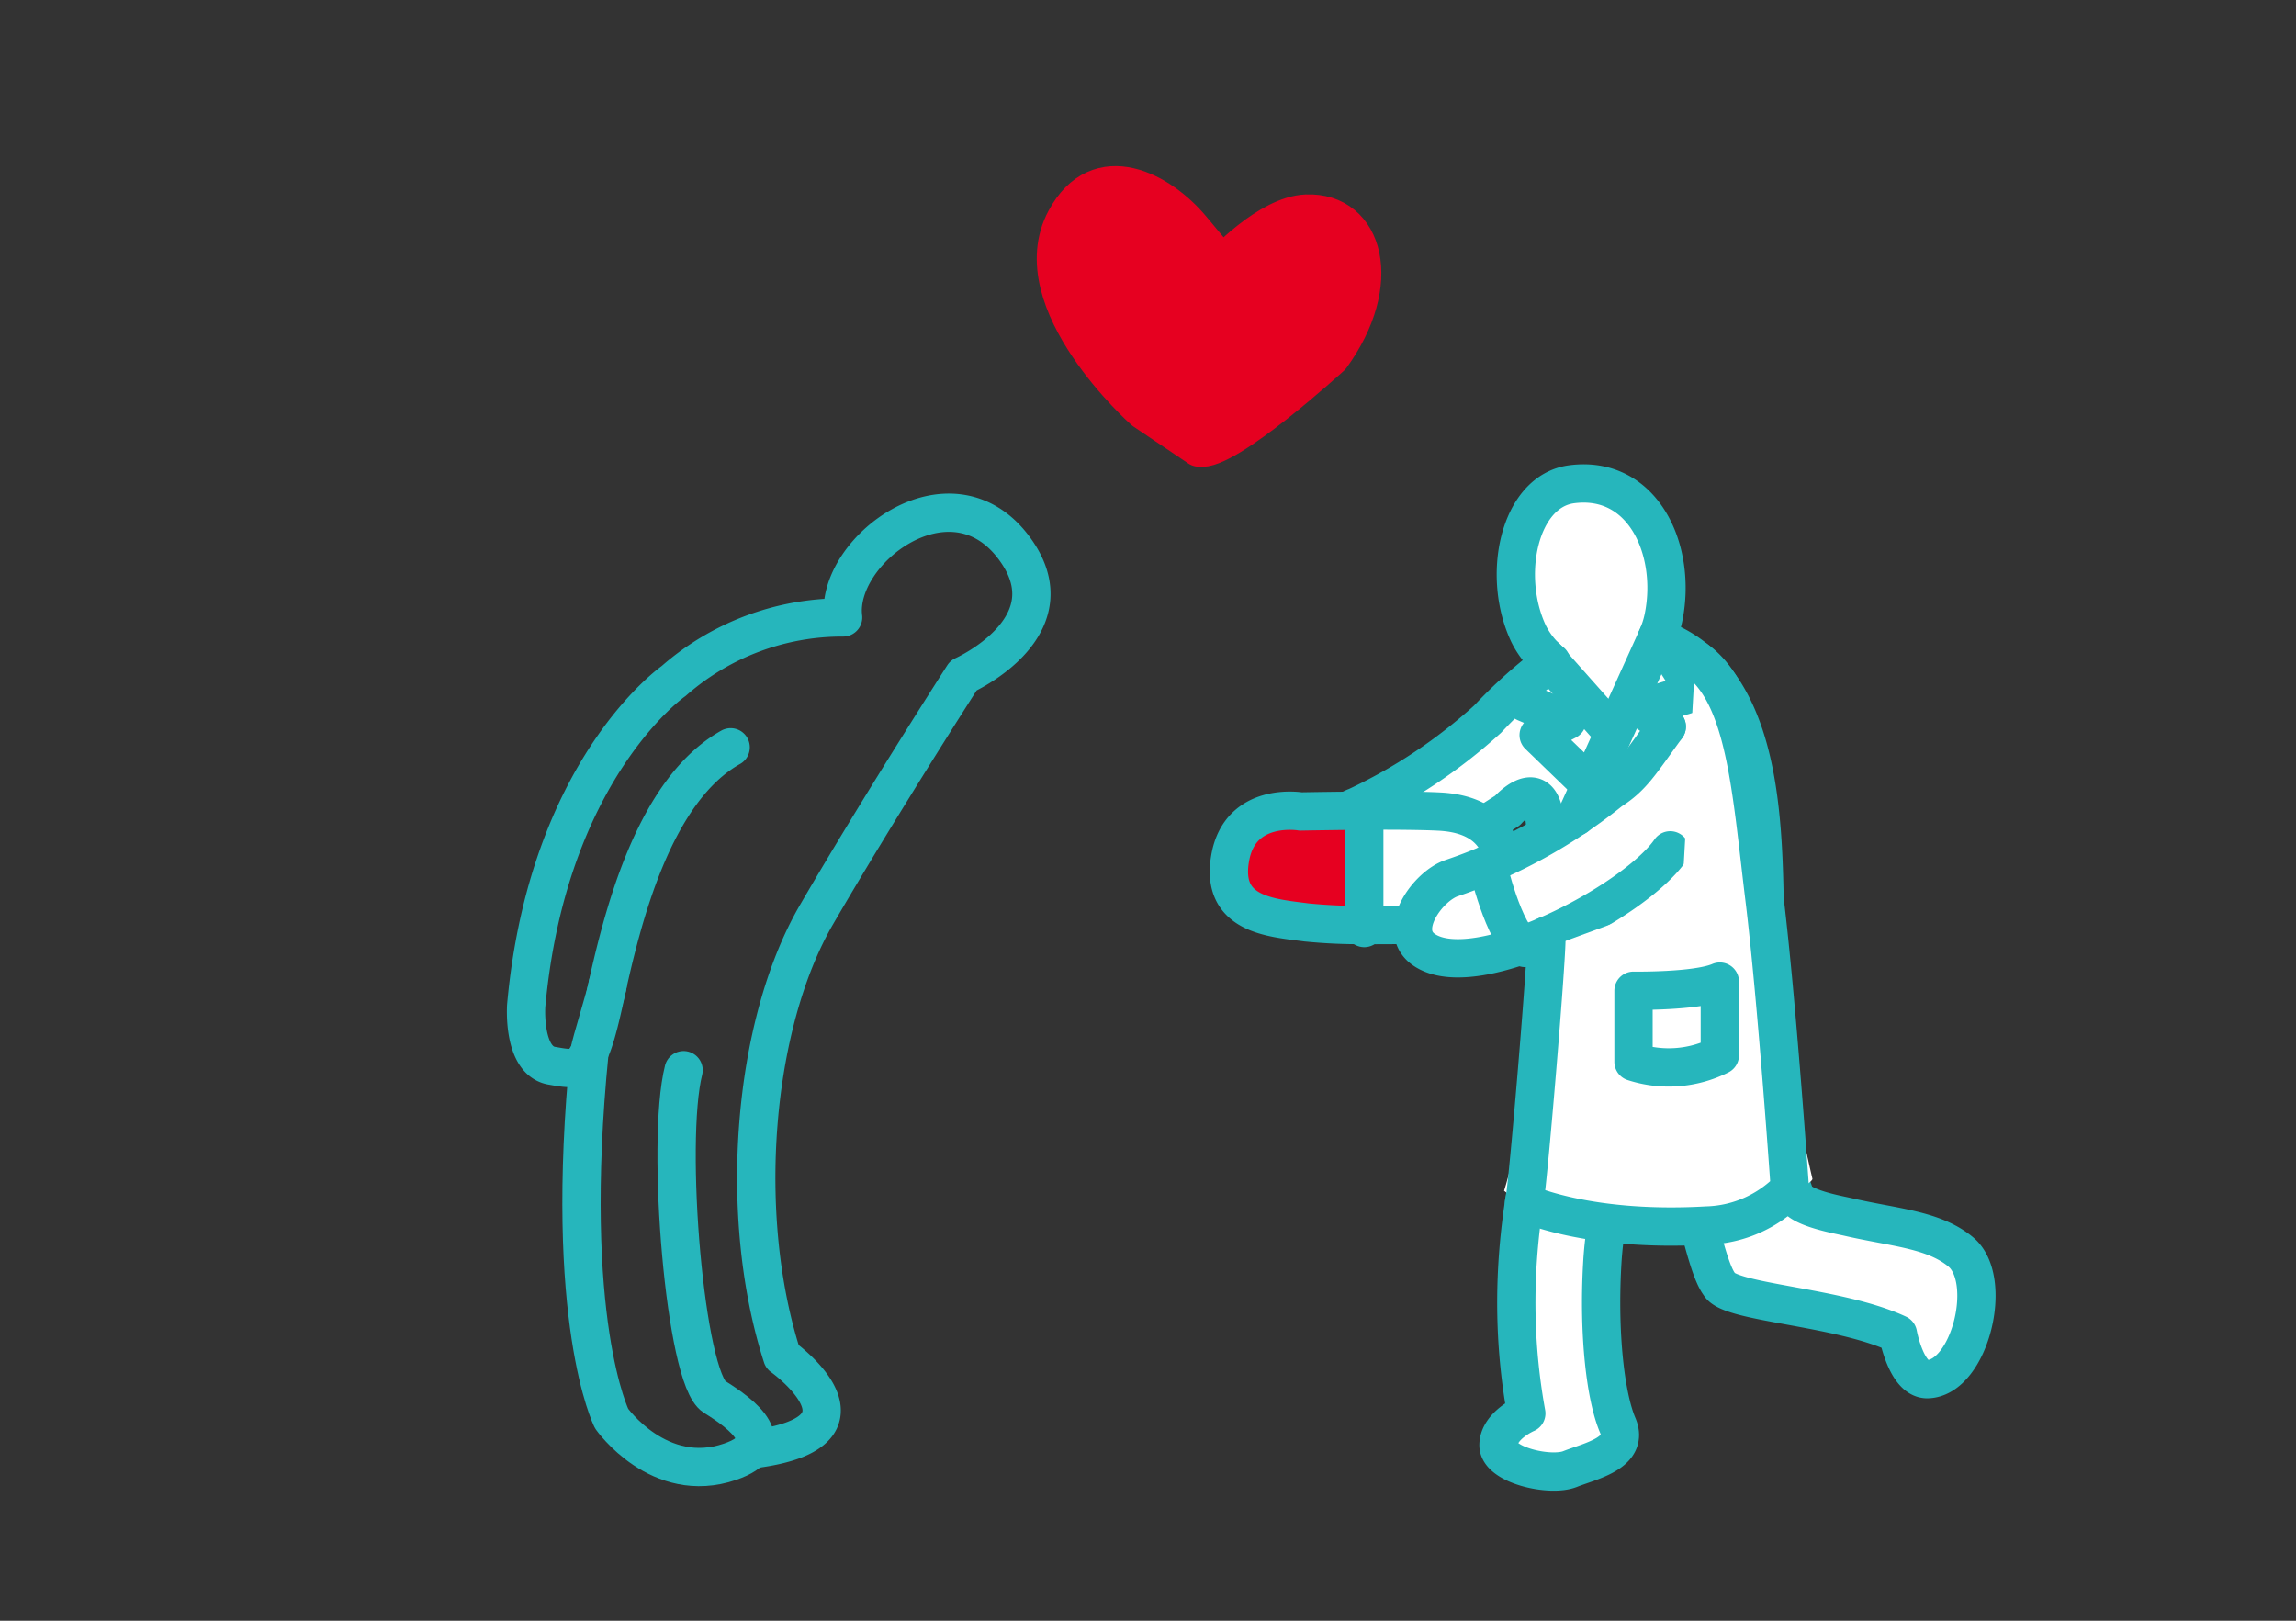
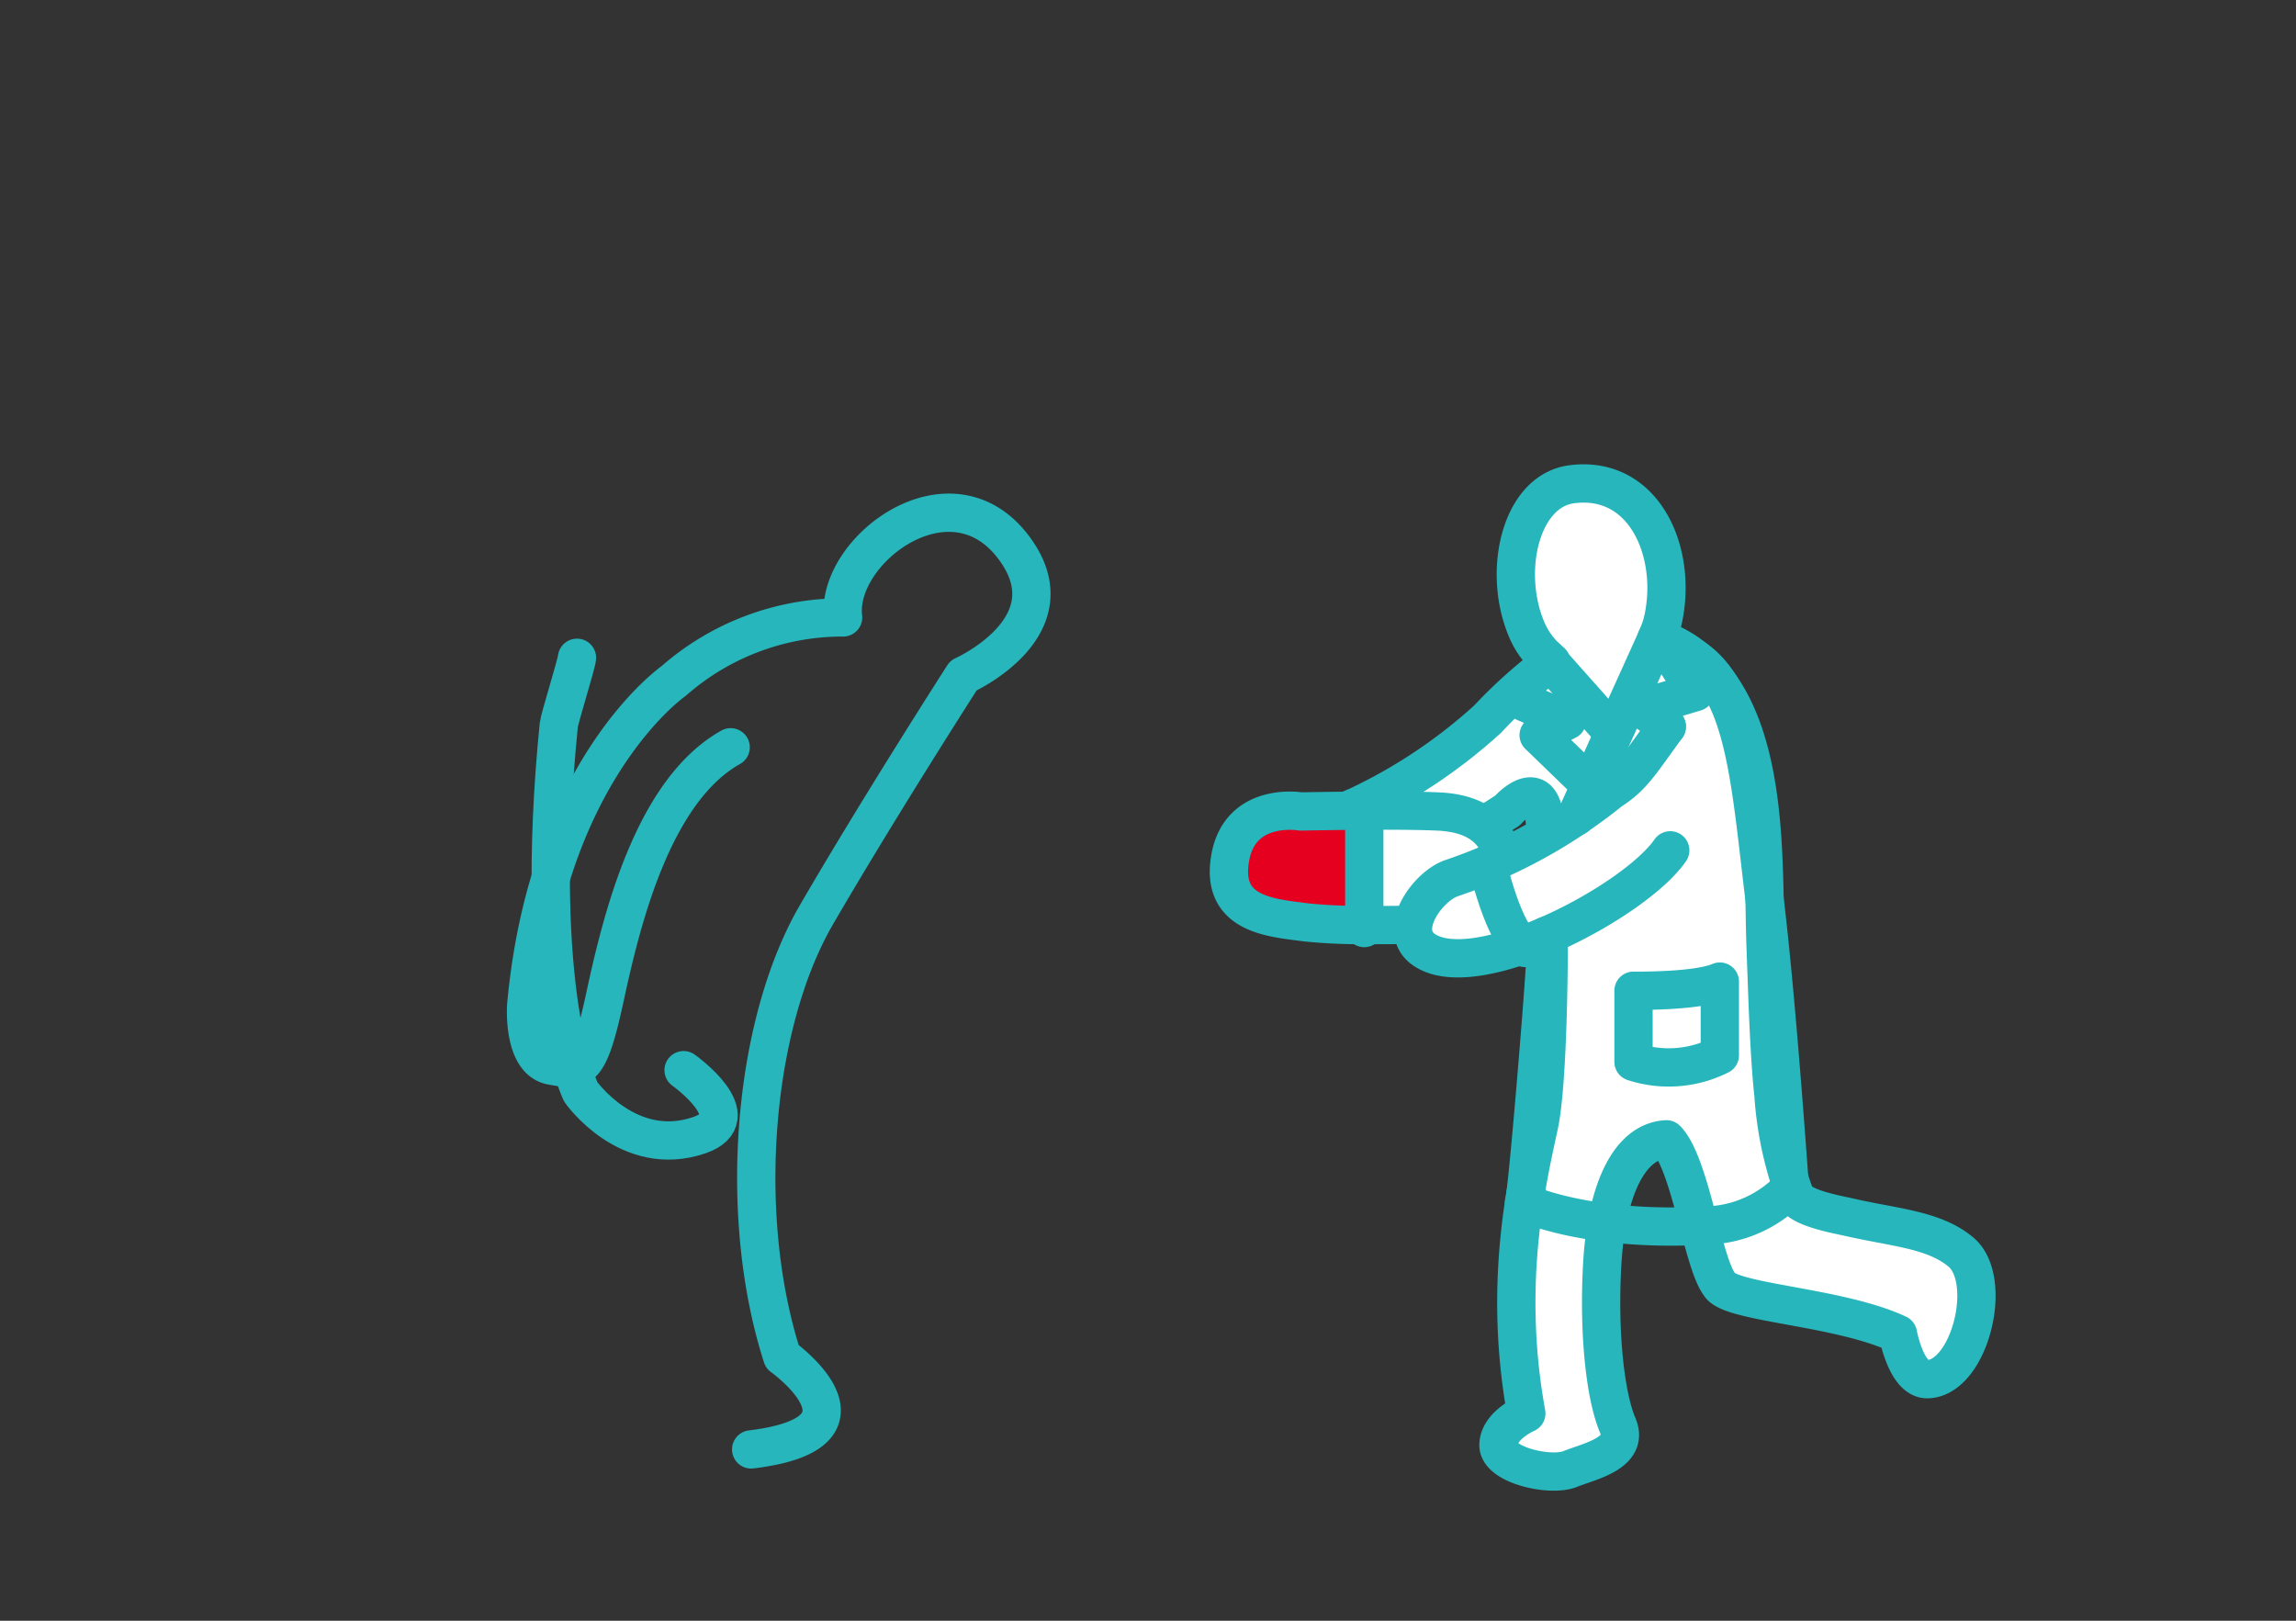
<svg xmlns="http://www.w3.org/2000/svg" id="layout" width="170" height="120" viewBox="0 0 170 120">
  <rect x="0" y="0" width="170" height="120" fill="#333333" stroke="none" />
  <defs>
    <style>.cls-1{fill:none;}.cls-1,.cls-5{stroke:#26b6bc;}.cls-1,.cls-2,.cls-5{stroke-linecap:round;stroke-linejoin:round;stroke-width:2.835px;}.cls-2,.cls-4{fill:#e60020;}.cls-2{stroke:#e60020;}.cls-3,.cls-5{fill:#fff;}</style>
  </defs>
  <title>cooperation_img6</title>
  <path class="cls-1" d="M55.618,107.316c10.208-1.241,2.3-6.873,2.3-6.873-3.351-10.419-2.206-24.563,2.54-32.727S71.334,50.021,71.334,50.021s8.187-3.647,3.677-9.543c-4.707-6.154-13.184.317-12.586,5.236a18.92,18.92,0,0,0-12.552,4.712S40.557,56.9,38.96,74.465c0,0-.28,4.062,1.889,4.44s2.713.623,3.957-5.15,3.577-15.22,9.293-18.424" />
-   <path class="cls-1" d="M50.614,79.237c-1.346,5.355.118,22.844,2.277,24.179s4.955,3.515,1.162,4.813c-5.254,1.8-8.767-3.194-8.767-3.194s-3.622-7.2-1.637-27.169c.049-.495,1.31-4.5,1.349-4.985" />
-   <path class="cls-2" d="M84.693,30.389s-9.058-8.054-5.807-14.118c2.475-4.623,7.045-2.085,9.326.649l2.28,2.733s3.41-3.734,6.242-3.841c4.309-.16,5.765,5.144,1.822,10.584,0,0-7.812,7.144-9.781,6.744Z" />
+   <path class="cls-1" d="M50.614,79.237s4.955,3.515,1.162,4.813c-5.254,1.8-8.767-3.194-8.767-3.194s-3.622-7.2-1.637-27.169c.049-.495,1.31-4.5,1.349-4.985" />
  <path class="cls-3" d="M145.174,92.689c-2.008-1.666-4.916-1.793-8.326-2.581-.751-.173-3.594-.664-3.935-1.574a26.368,26.368,0,0,1-1.6-7.442c-.332-3.1-.445-7.259-.587-11.078-.253-6.817.59-19.413-7.646-22.648,0,0-.17-.013-.455-.025a6.925,6.925,0,0,0,.548-1.639c1-4.947-1.489-10.541-6.8-9.847-3.911.51-5.232,6.819-3.173,11.111a6.267,6.267,0,0,0,1.664,2.056,35.685,35.685,0,0,0-4.722,4.226,38.923,38.923,0,0,1-9.706,6.472,2.959,2.959,0,0,0-.589,5.294c2.06,1.47,8.529-2.941,11.765-5,0,0,2.058-2.352,2.646,0s.589,19.119-.292,23.236-2.721,11.692-.956,21.4c0,0-2.06.883-2.06,2.355s3.825,2.353,5.3,1.764,4.411-1.175,3.53-3.236-1.444-6.595-1.151-11.889,1.9-9.133,4.753-9.288c1.765,1.766,2.687,9.122,3.938,10.749.75,1.376,8.8,1.605,13.208,3.666,0,0,.611,3.387,2.194,3.345C145.84,102.028,147.666,94.754,145.174,92.689Z" />
  <path class="cls-1" d="M145.174,92.689c-2.008-1.666-4.916-1.793-8.326-2.581-.751-.173-3.594-.664-3.935-1.574a26.368,26.368,0,0,1-1.6-7.442c-.332-3.1-.445-7.259-.587-11.078-.253-6.817.59-19.413-7.646-22.648,0,0-.17-.013-.455-.025a6.925,6.925,0,0,0,.548-1.639c1-4.947-1.489-10.541-6.8-9.847-3.911.51-5.232,6.819-3.173,11.111a6.267,6.267,0,0,0,1.664,2.056,35.685,35.685,0,0,0-4.722,4.226,38.923,38.923,0,0,1-9.706,6.472,2.959,2.959,0,0,0-.589,5.294c2.06,1.47,8.529-2.941,11.765-5,0,0,2.058-2.352,2.646,0s.589,19.119-.292,23.236-2.721,11.692-.956,21.4c0,0-2.06.883-2.06,2.355s3.825,2.353,5.3,1.764,4.411-1.175,3.53-3.236-1.444-6.595-1.151-11.889,1.9-9.133,4.753-9.288c1.765,1.766,2.687,9.122,3.938,10.749.75,1.376,8.8,1.605,13.208,3.666,0,0,.611,3.387,2.194,3.345C145.84,102.028,147.666,94.754,145.174,92.689Z" />
  <path class="cls-4" d="M91.084,63.525c-.73,4.2,3.03,4.428,5.654,4.772a39.283,39.283,0,0,0,4.276.193V60.019c-2.5.02-4.712.061-4.712.061S91.824,59.31,91.084,63.525Z" />
  <path class="cls-3" d="M101.014,60.1v8.39c2.33.02,4.529-.041,4.529-.041s5.238-.243,5.755-3.192c0,0,.952-4.864-4.7-5.167-1.368-.071-3.567-.081-5.583-.071Z" />
  <path class="cls-1" d="M101.014,68.49c2.33.02,4.529-.041,4.529-.041s5.238-.243,5.755-3.192c0,0,.952-4.864-4.7-5.167-1.368-.071-3.567-.081-5.583-.071-2.5.02-4.712.061-4.712.061s-4.478-.77-5.218,3.445,3.03,4.428,5.654,4.772A39.283,39.283,0,0,0,101.014,68.49Z" />
  <polyline class="cls-1" points="101.014 68.713 101.014 68.49 101.014 60.1" />
  <path class="cls-5" d="M123.411,53.8c-1.971,2.709-2.537,3.714-4.154,4.744a38.289,38.289,0,0,1-11.766,6.47c-1.765.589-4.14,3.854-2.059,5.3,3.823,2.646,15.589-3.529,18.236-7.355" />
  <polyline class="cls-1" points="123.081 47.366 125.527 51.244 121.528 52.431 123.411 53.802" />
  <line class="cls-1" x1="122.789" y1="46.989" x2="116.692" y2="60.462" />
  <polyline class="cls-1" points="112.921 52.015 116.03 53.348 113.924 54.43 117.197 57.596" />
  <line class="cls-1" x1="114.485" y1="48.687" x2="119.029" y2="53.802" />
-   <path class="cls-3" d="M114.485,70.189s-1.537,12.98-3.12,17.978c0,0,6.581,5.472,14.994,2.569s7.83-3.486,7.83-3.486-2.968-12.485-3.538-20.658-1.377-15.192-5.126-17.8l-1,17.717Z" />
  <path class="cls-1" d="M114.485,69.281c.195.032-1.449,19.789-1.644,19.757,0,0,4.633,2.211,13.518,1.7a8.882,8.882,0,0,0,6.168-2.72S131.561,74,130.652,66.593c-1-8.132-1.377-15.192-5.126-17.8" />
  <path class="cls-1" d="M110.138,64.008s1.173,5.2,2.783,6.181" />
  <path class="cls-1" d="M120.948,73.355s4.662.075,6.391-.677v5.456a8.411,8.411,0,0,1-6.391.484V73.355" />
</svg>